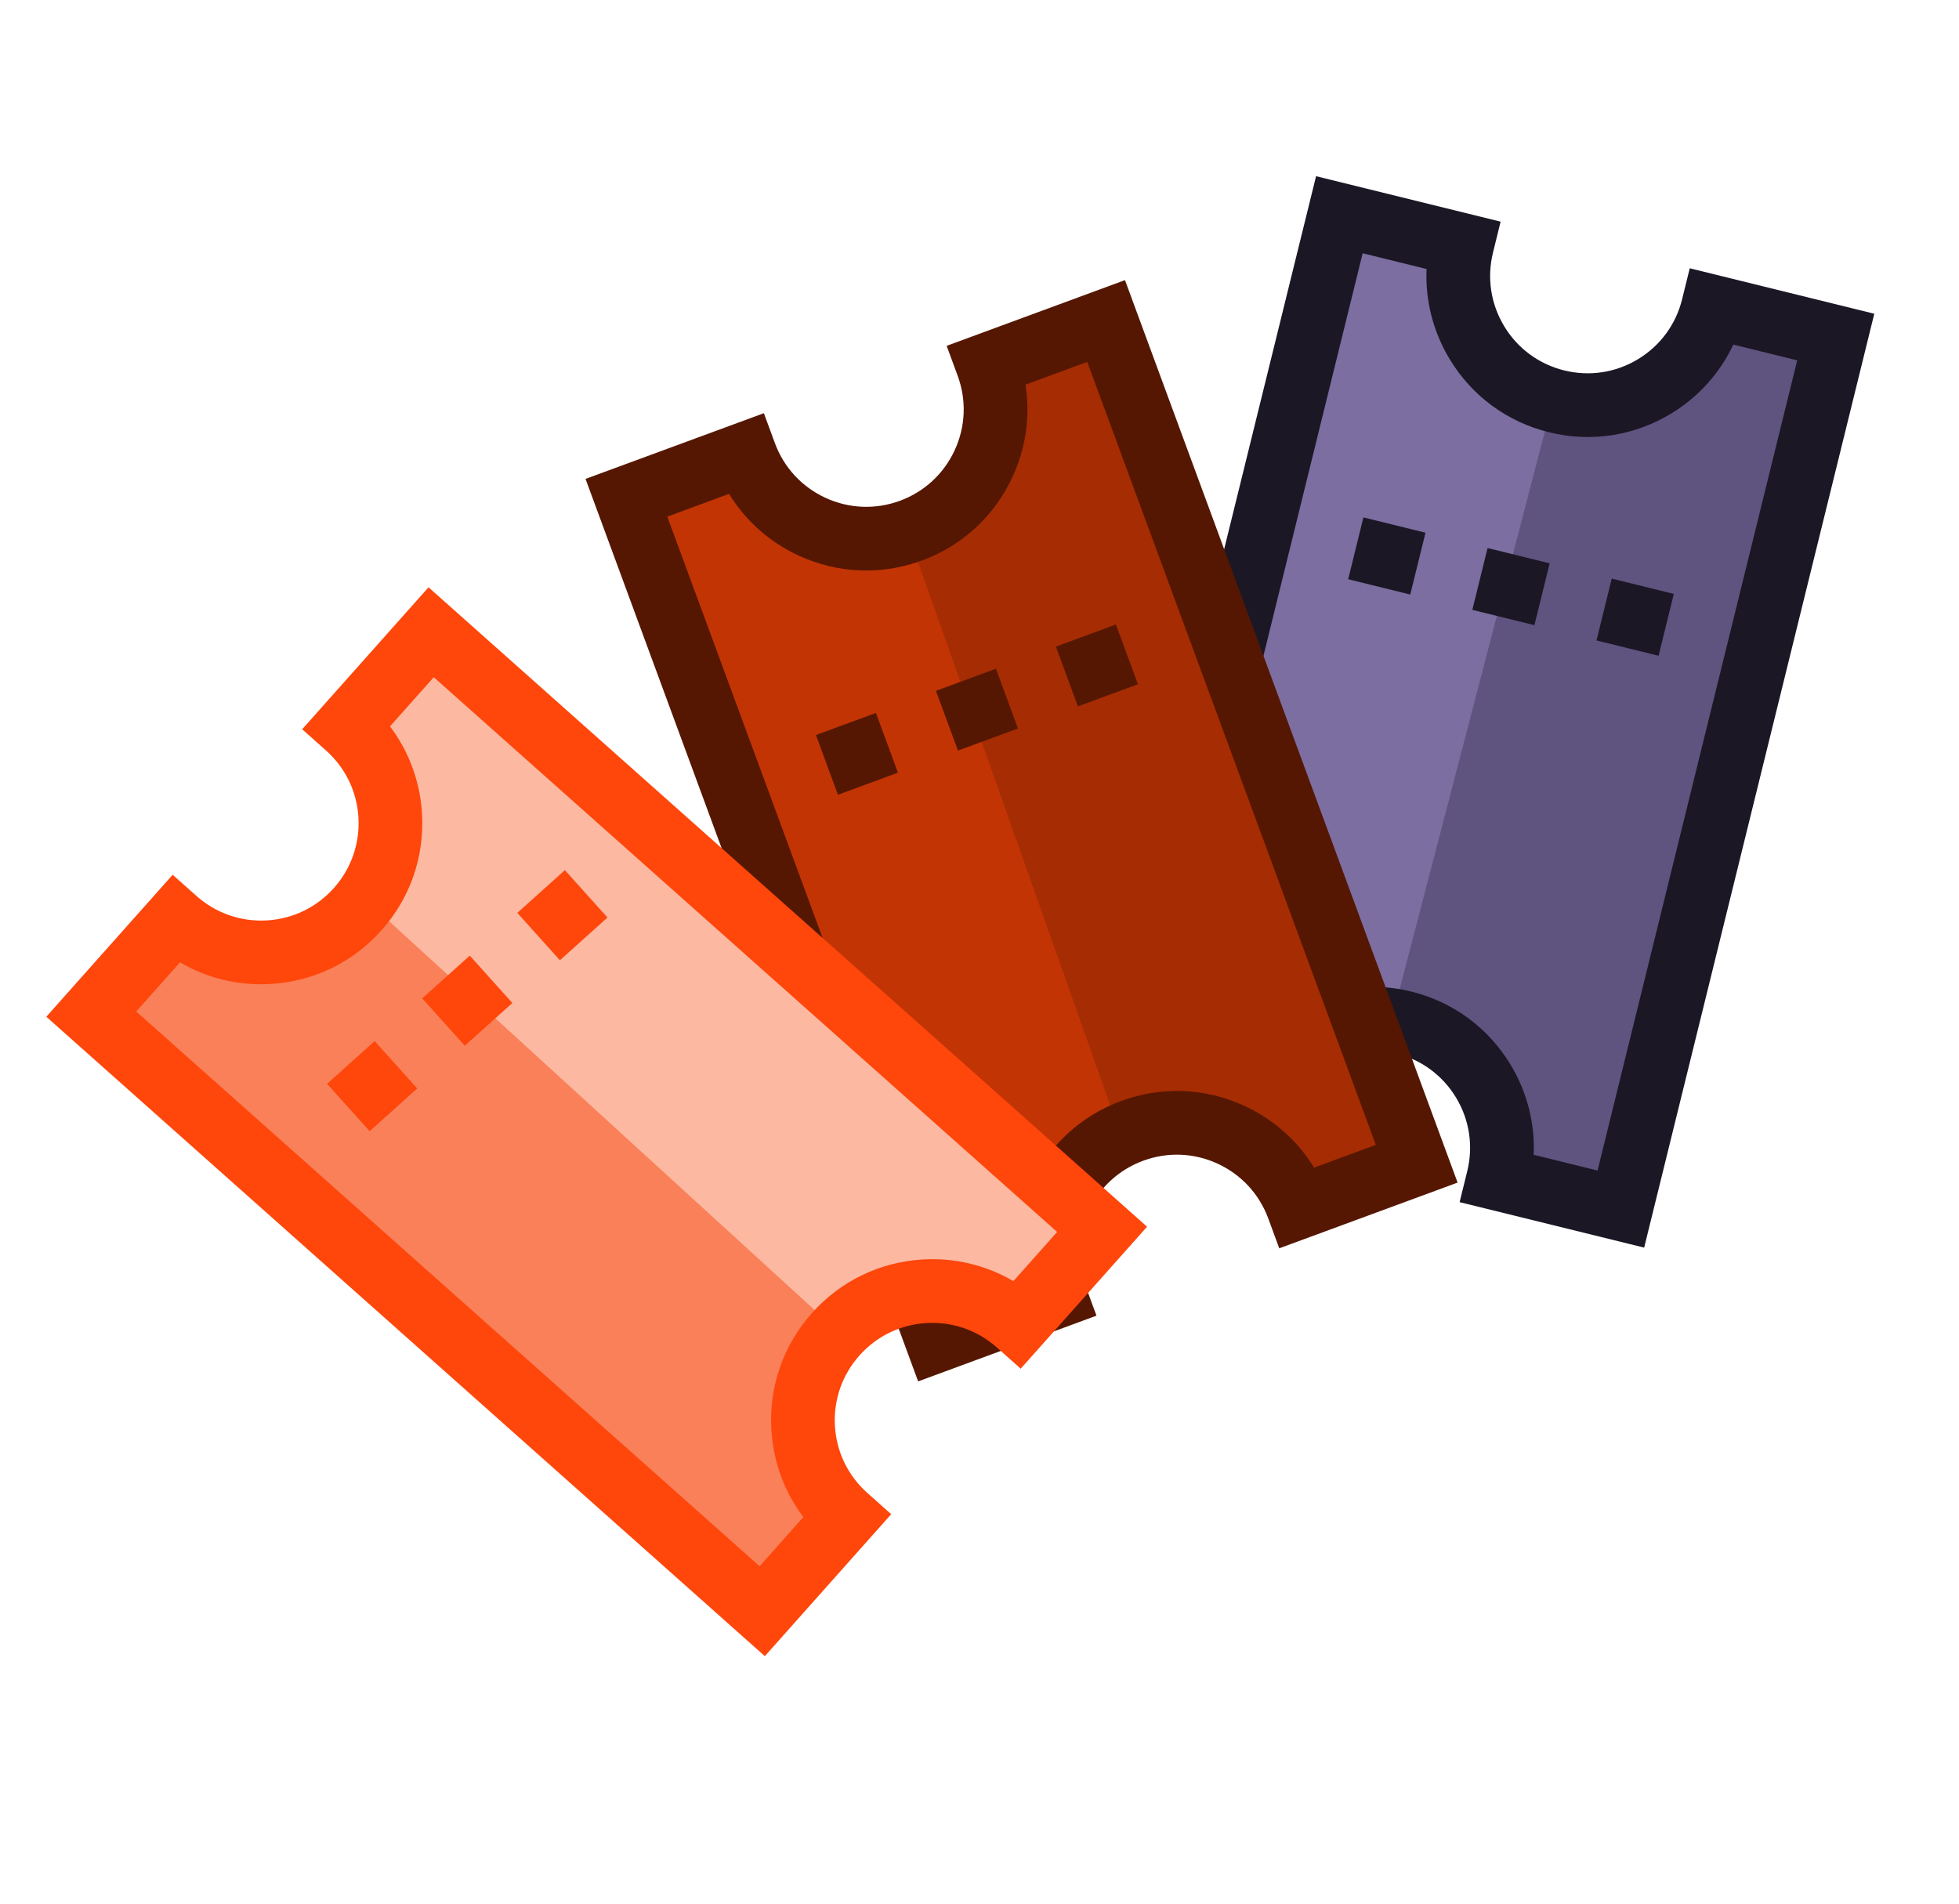
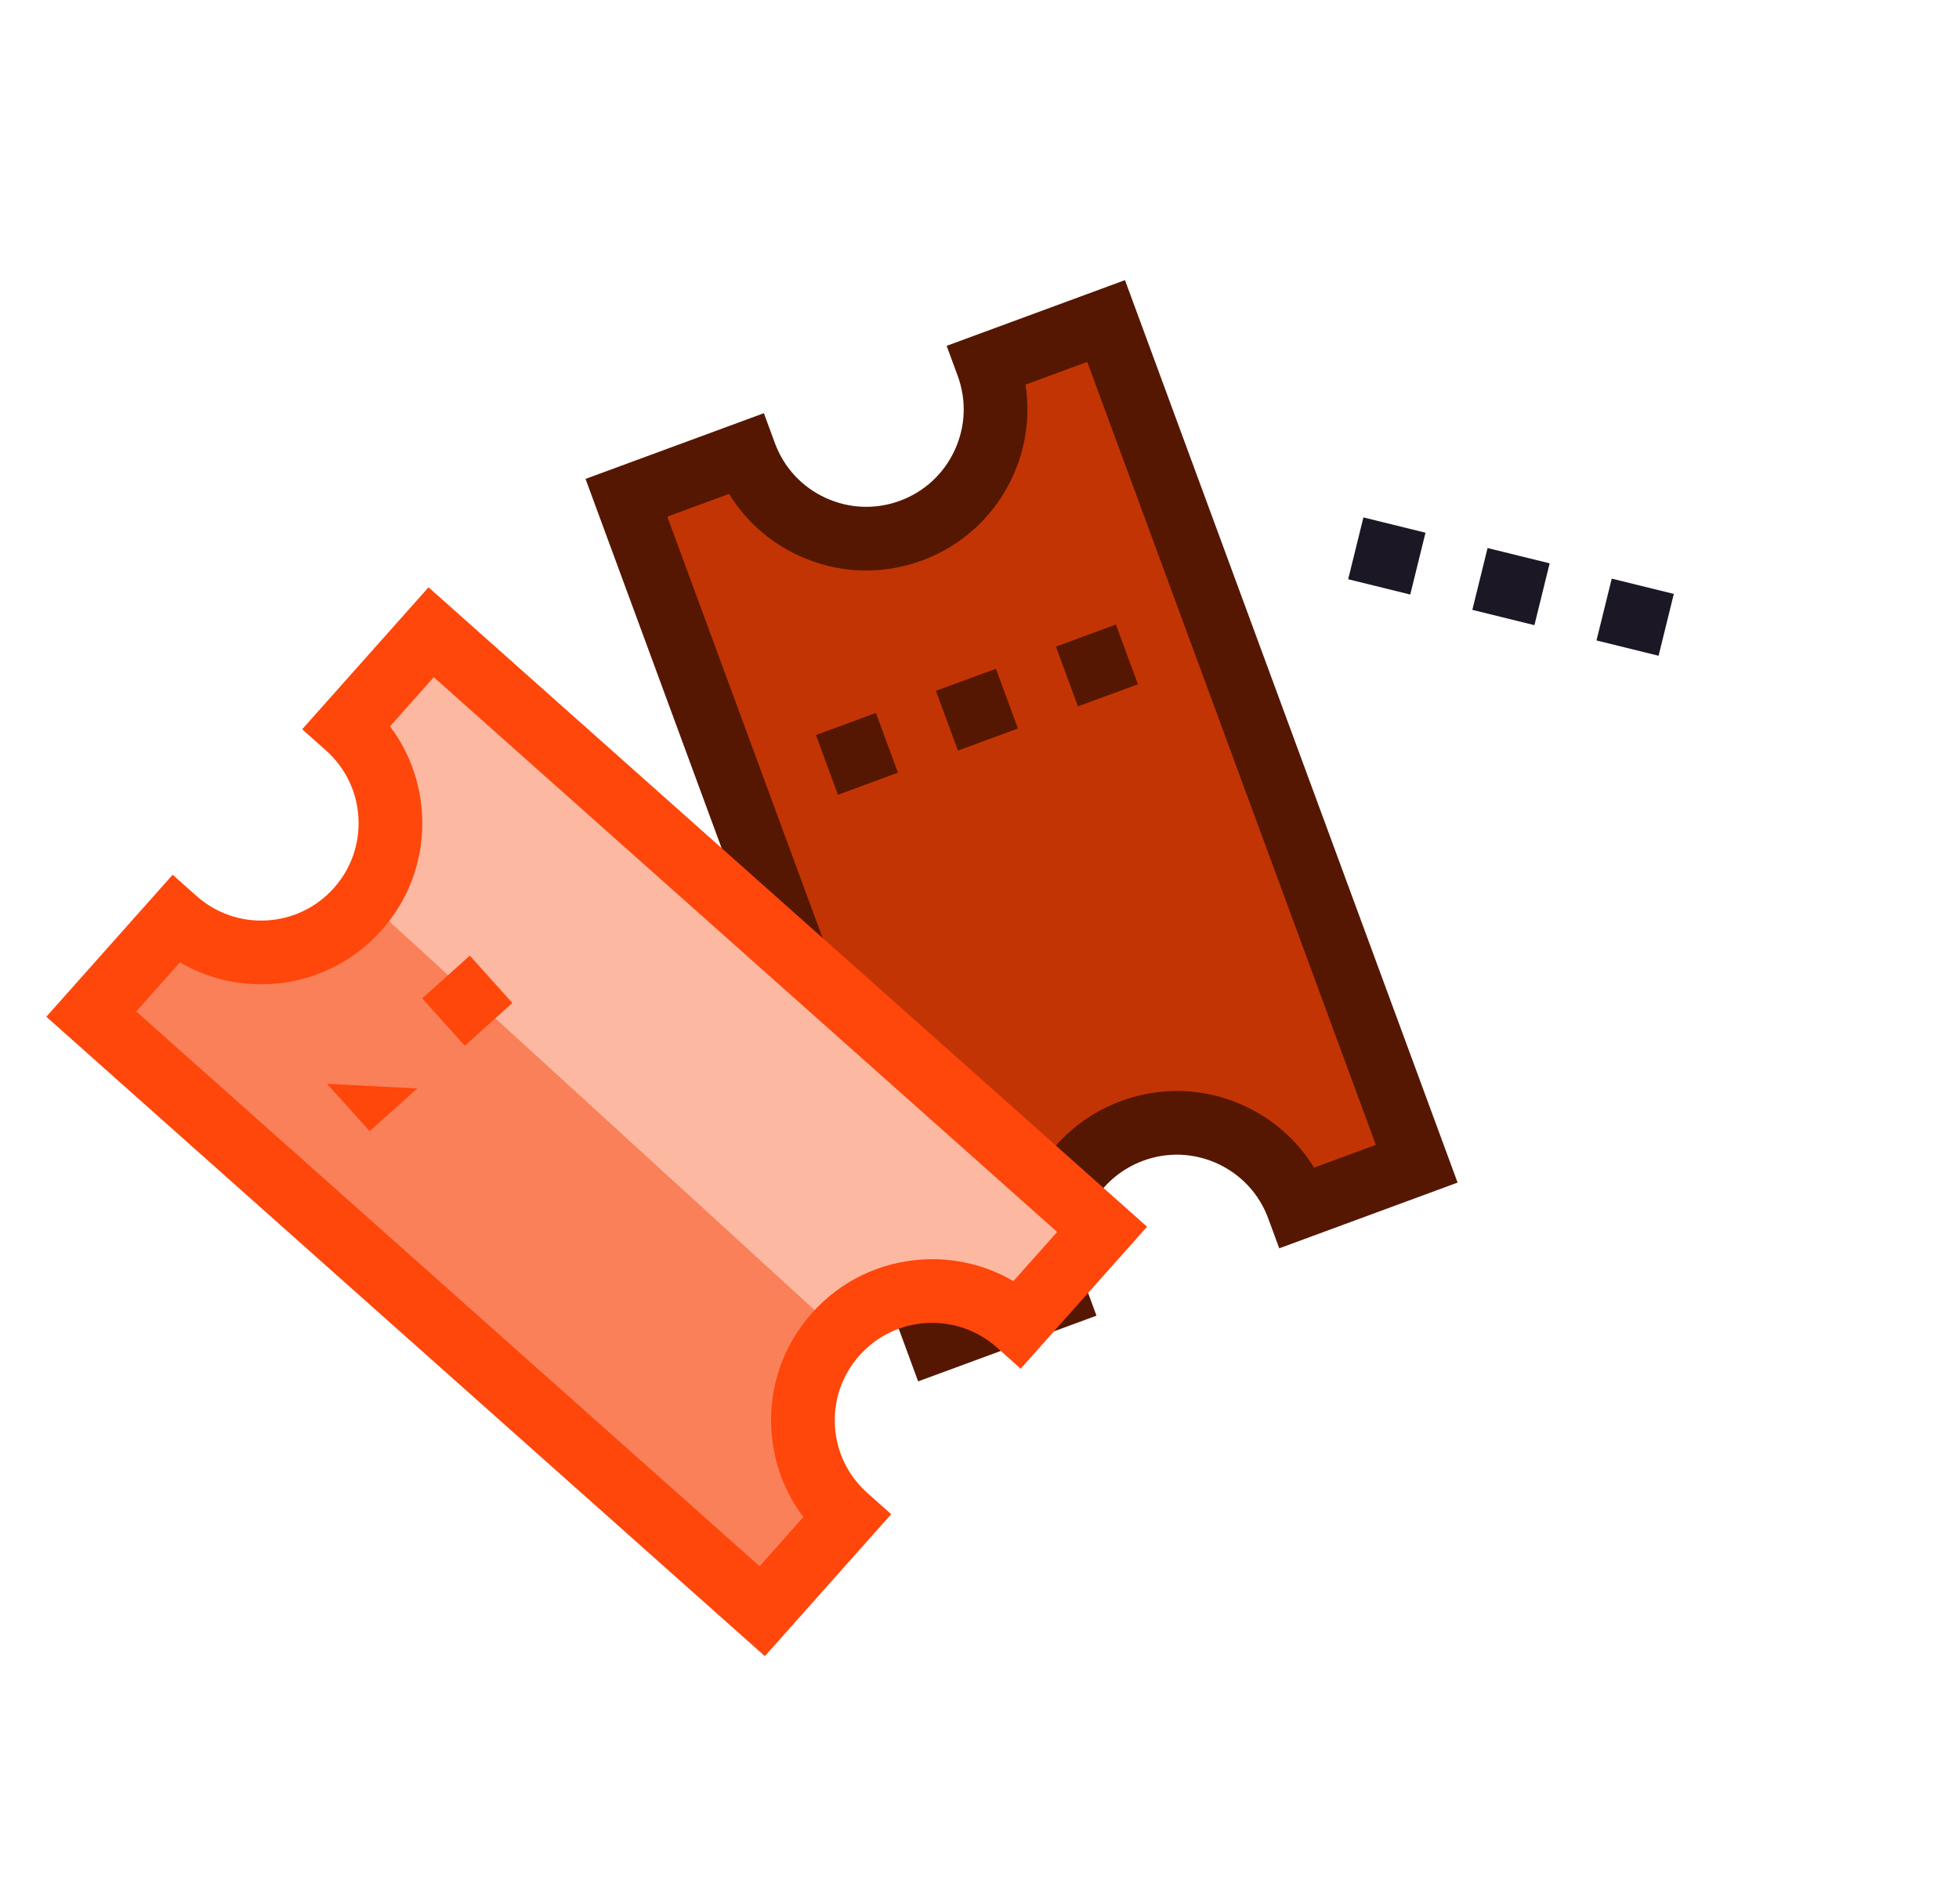
<svg xmlns="http://www.w3.org/2000/svg" width="923" height="897" viewBox="0 0 923 897" fill="none">
-   <path d="M692.002 117.83L640.091 108.316L530.405 510.596L583.191 525.424C593.079 507.954 622.668 473.978 661.92 477.824C701.172 481.67 709.663 531.342 709.003 555.697L766.684 572.823L860.381 158.593L812.659 145.377C804.207 164.899 777.143 201.44 736.498 191.425C695.853 181.409 689.898 138.189 692.002 117.83Z" fill="#7C6EA0" />
-   <path d="M820.719 145.178C812.267 164.7 731.94 187.753 731.94 187.753L657.363 474.152C657.363 474.152 717.723 531.143 717.062 555.498L774.744 572.625L868.441 158.394L820.719 145.178Z" fill="#5F537F" />
-   <path d="M796.139 126.407L792.551 140.972C789.618 152.873 782.226 162.92 771.736 169.263C761.247 175.605 748.917 177.482 737.015 174.55C725.114 171.617 715.067 164.225 708.726 153.736C702.384 143.247 700.506 130.916 703.438 119.014L707.028 104.448L620.077 83.023L511.647 523.058L598.597 544.483L602.186 529.917C605.119 518.016 612.511 507.969 623 501.627C633.49 495.285 645.82 493.408 657.722 496.34C669.623 499.272 679.669 506.665 686.011 517.154C692.353 527.642 694.231 539.974 691.299 551.876L687.709 566.442L774.659 587.867L883.089 147.832L796.139 126.407ZM722.591 544.135C723.253 529.311 719.54 514.616 711.688 501.629C701.199 484.282 684.584 472.057 664.9 467.207C645.217 462.357 624.823 465.462 607.476 475.95C594.489 483.802 584.374 495.089 578.073 508.524L547.958 501.104L642.031 119.334L672.145 126.755C671.483 141.58 675.196 156.274 683.048 169.261C693.537 186.609 710.152 198.833 729.836 203.683C749.519 208.533 769.913 205.428 787.26 194.94C800.247 187.088 810.362 175.801 816.663 162.366L846.778 169.786L752.705 551.556L722.591 544.135Z" fill="#1B1725" />
  <path d="M700.883 258.233L693.705 287.365L722.953 294.572L730.132 265.44L700.883 258.233Z" fill="#1B1725" />
  <path d="M642.383 243.804L635.204 272.936L664.453 280.143L671.632 251.011L642.383 243.804Z" fill="#1B1725" />
  <path d="M759.384 272.645L752.205 301.777L781.454 308.985L788.632 279.852L759.384 272.645Z" fill="#1B1725" />
  <path d="M354.956 214.197L306.627 235.399L441.146 630.07L493.177 612.779C491.581 592.769 497.055 548.048 531.723 529.243C566.391 510.438 601.253 546.825 614.351 567.369L671.725 549.24L517.266 153.628L470.333 169.417C474.269 190.323 472.322 235.754 433.044 250.229C393.766 264.704 364.619 232.239 354.956 214.197Z" fill="#C33404" />
-   <path d="M476.897 164.737C480.834 185.643 427.212 249.741 427.212 249.741L525.891 528.755C525.891 528.755 607.818 542.145 620.916 562.689L678.29 544.56L523.83 148.948L476.897 164.737Z" fill="#A52C03" />
  <path d="M446.021 162.959L451.209 177.035C455.447 188.535 454.953 200.999 449.817 212.129C444.681 223.259 435.52 231.722 424.019 235.961C412.518 240.199 400.054 239.705 388.925 234.57C377.795 229.434 369.331 220.272 365.092 208.771L359.905 194.694L275.878 225.661L432.59 650.901L516.616 619.935L511.429 605.859C507.19 594.358 507.685 581.894 512.821 570.764C517.956 559.634 527.118 551.172 538.619 546.932C550.12 542.694 562.583 543.188 573.713 548.324C584.842 553.459 593.306 562.621 597.545 574.123L602.733 588.199L686.759 557.233L530.047 131.993L446.021 162.959ZM619.129 550.18C611.372 537.529 600.064 527.438 586.284 521.079C567.877 512.586 547.265 511.769 528.244 518.779C509.222 525.789 494.069 539.787 485.576 558.193C479.218 571.973 477.162 586.989 479.47 601.647L450.368 612.373L314.406 243.439L343.509 232.715C351.265 245.365 362.573 255.457 376.353 261.815C394.76 270.308 415.372 271.125 434.393 264.115C453.415 257.106 468.568 243.107 477.061 224.701C483.419 210.922 485.475 195.905 483.167 181.247L512.269 170.521L648.231 539.455L619.129 550.18Z" fill="#551702" />
  <path d="M440.973 325.52L451.348 353.673L479.613 343.256L469.238 315.103L440.973 325.52Z" fill="#551702" />
  <path d="M384.432 346.343L394.807 374.496L423.072 364.08L412.697 335.927L384.432 346.343Z" fill="#551702" />
  <path d="M497.505 304.683L507.88 332.836L536.145 322.42L525.77 294.267L497.505 304.683Z" fill="#551702" />
  <path d="M476.091 625.385L508.736 583.918L204.169 299.138L166.416 338.9C177.25 355.799 193.487 397.826 171.763 430.744C150.04 463.662 102.148 447.986 80.917 436.033L38.846 479.051L361.446 755.268L395.409 719.233C382.089 702.646 362.406 661.654 390.236 630.384C418.066 599.113 459.068 614.022 476.091 625.385Z" fill="#FCB8A1" />
  <path d="M391.822 726.454C378.502 709.867 395.61 628.067 395.61 628.067L177.138 428.428C177.138 428.428 98.561 455.207 77.331 443.254L35.26 486.272L357.859 762.489L391.822 726.454Z" fill="#F98058" />
  <path d="M419.897 713.478L408.69 703.506C399.534 695.357 394.099 684.13 393.387 671.893C392.674 659.655 396.77 647.876 404.918 638.718C413.067 629.562 424.294 624.128 436.53 623.415C448.767 622.703 460.548 626.798 469.706 634.947L480.912 644.92L540.447 578.024L201.904 276.732L142.369 343.627L153.576 353.601C162.732 361.749 168.167 372.976 168.879 385.214C169.592 397.451 165.496 409.231 157.348 418.388C149.199 427.544 137.972 432.979 125.736 433.691C113.5 434.404 101.718 430.309 92.561 422.16L81.354 412.186L21.819 479.082L360.362 780.374L419.897 713.478ZM84.8 453.447C97.601 460.953 112.329 464.528 127.48 463.646C147.718 462.467 166.284 453.479 179.761 438.335C193.239 423.192 200.012 403.707 198.834 383.47C197.951 368.319 192.691 354.105 183.751 342.262L204.37 319.092L498.086 580.49L477.466 603.659C464.665 596.153 449.937 592.578 434.786 593.46C414.549 594.638 395.982 603.626 382.505 618.77C369.027 633.913 362.254 653.399 363.433 673.636C364.315 688.786 369.575 703 378.515 714.844L357.896 738.013L64.18 476.616L84.8 453.447Z" fill="#FF460B" />
  <path d="M198.937 470.426L218.992 492.742L241.397 472.606L221.342 450.291L198.937 470.426Z" fill="#FF460B" />
-   <path d="M154.113 510.693L174.169 533.009L196.574 512.873L176.519 490.557L154.113 510.693Z" fill="#FF460B" />
-   <path d="M243.747 430.151L263.803 452.467L286.208 432.332L266.152 410.016L243.747 430.151Z" fill="#FF460B" />
+   <path d="M154.113 510.693L174.169 533.009L196.574 512.873L154.113 510.693Z" fill="#FF460B" />
</svg>